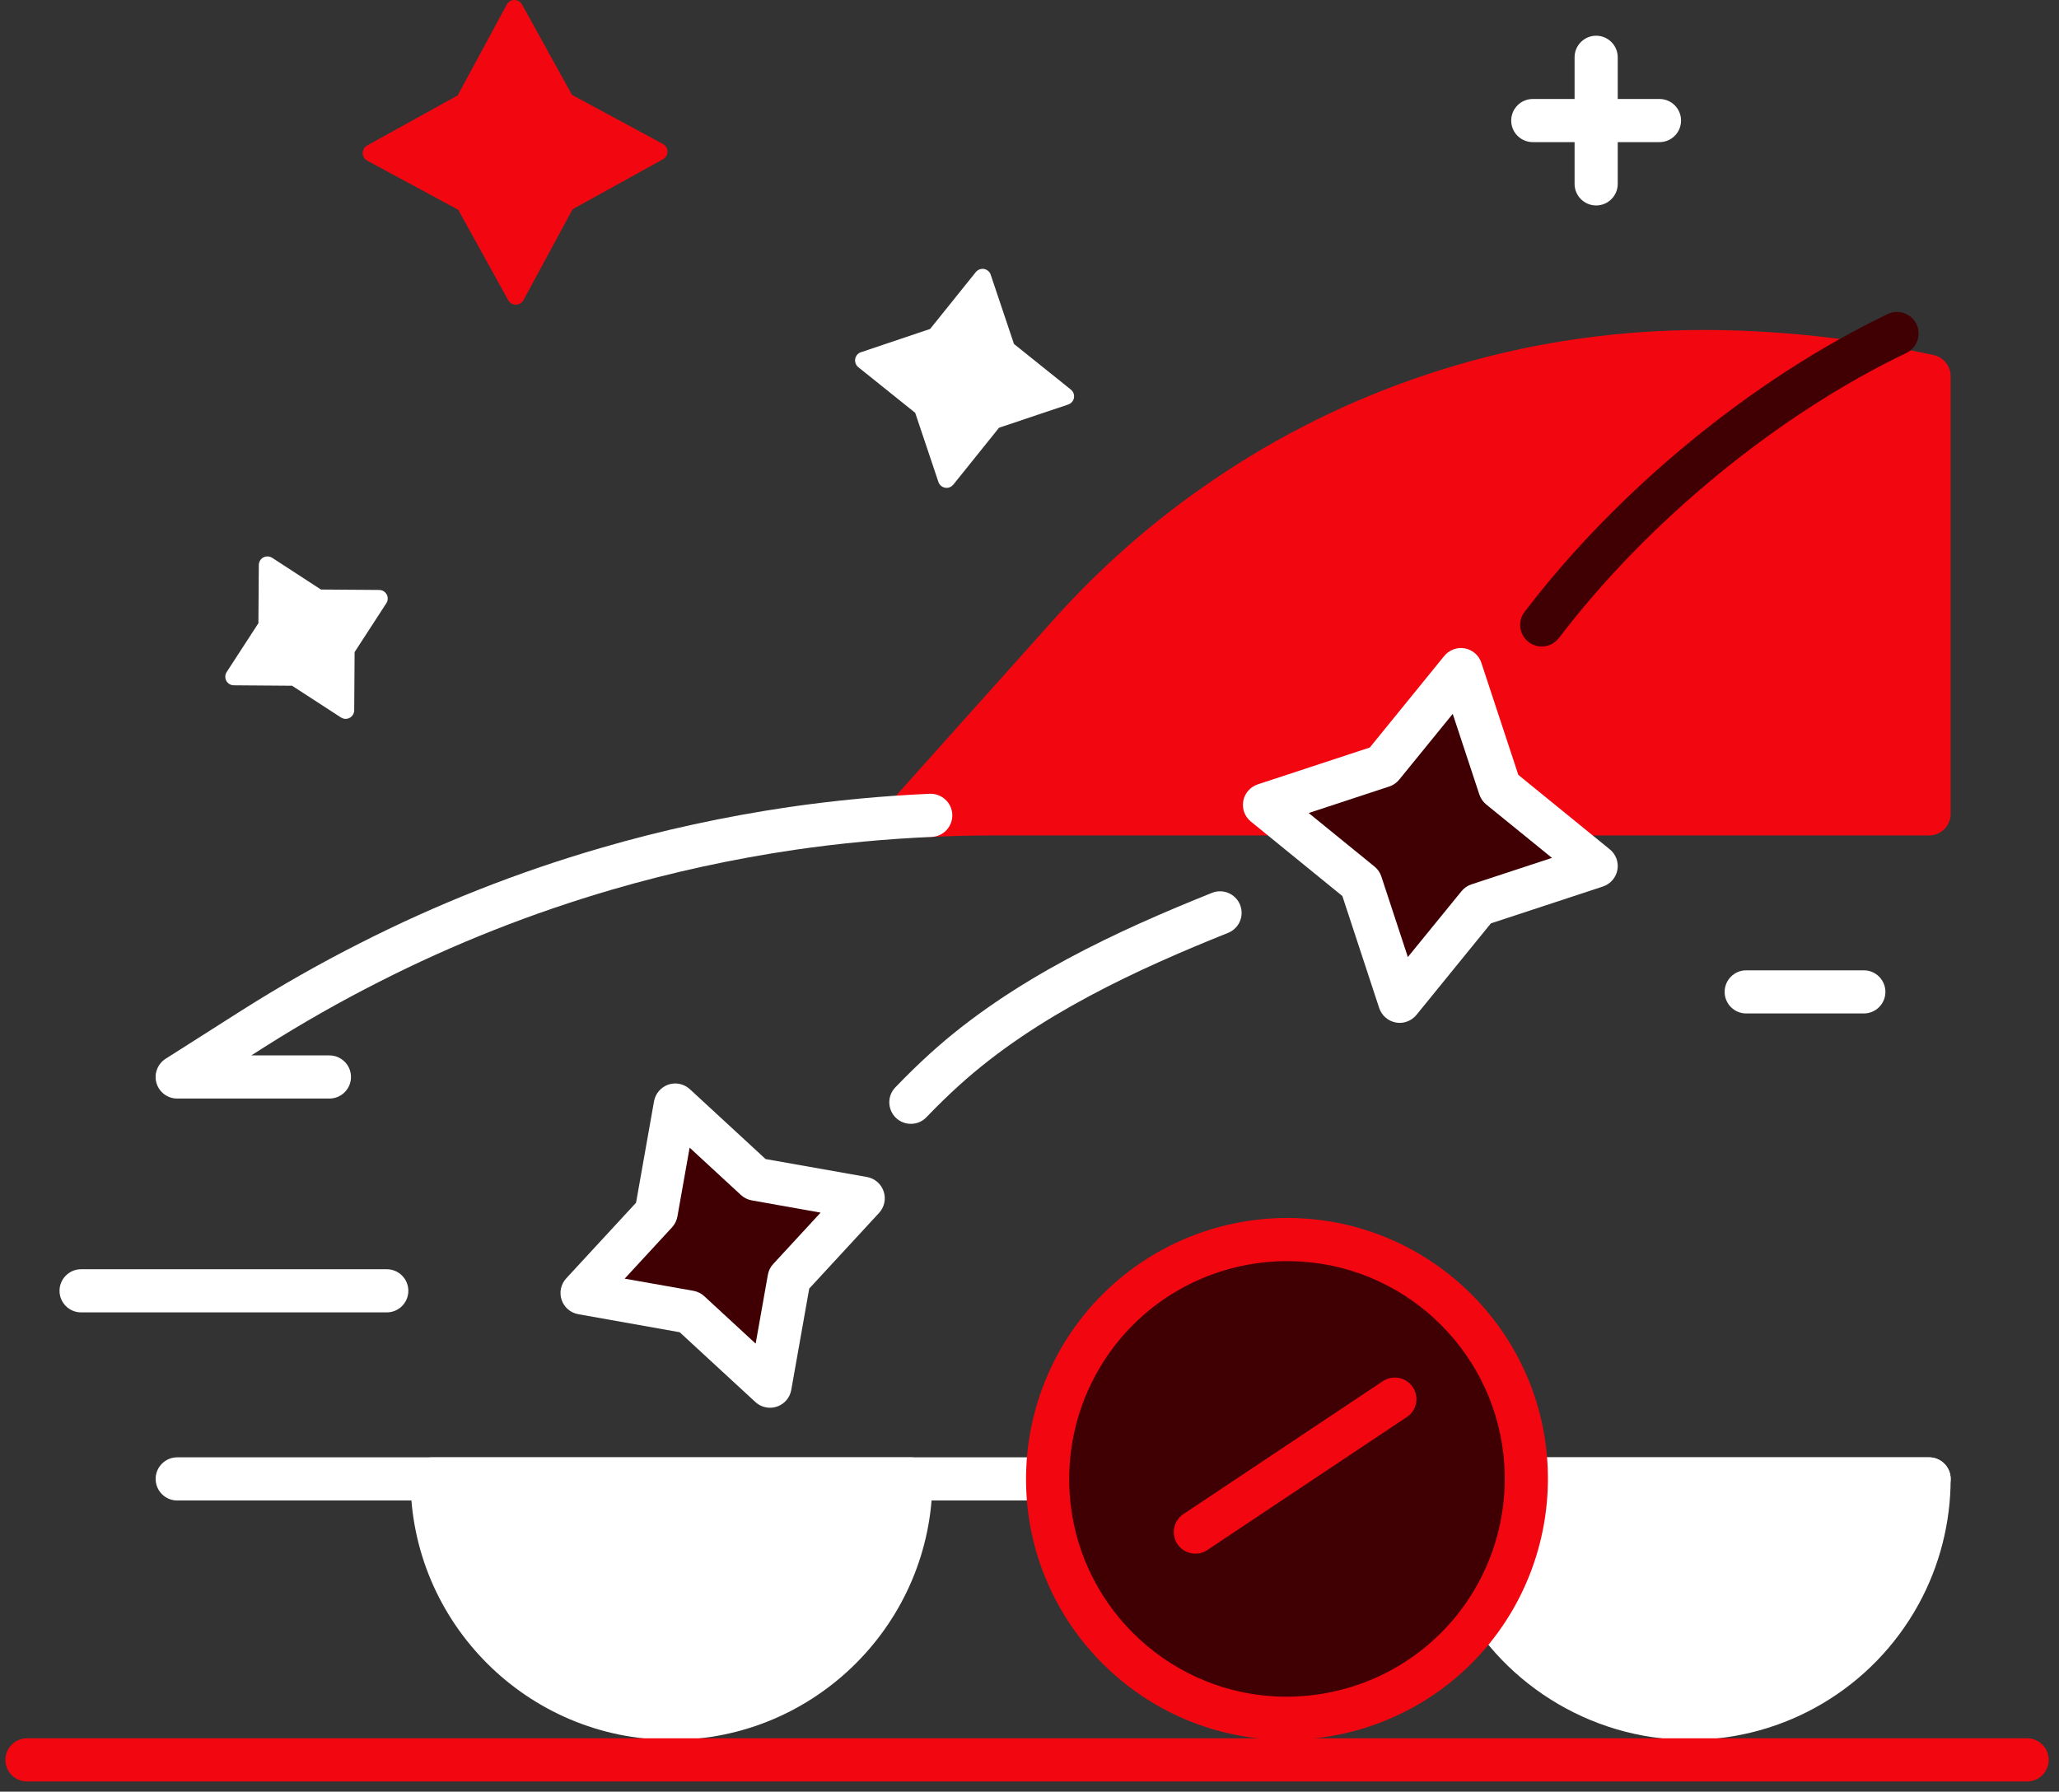
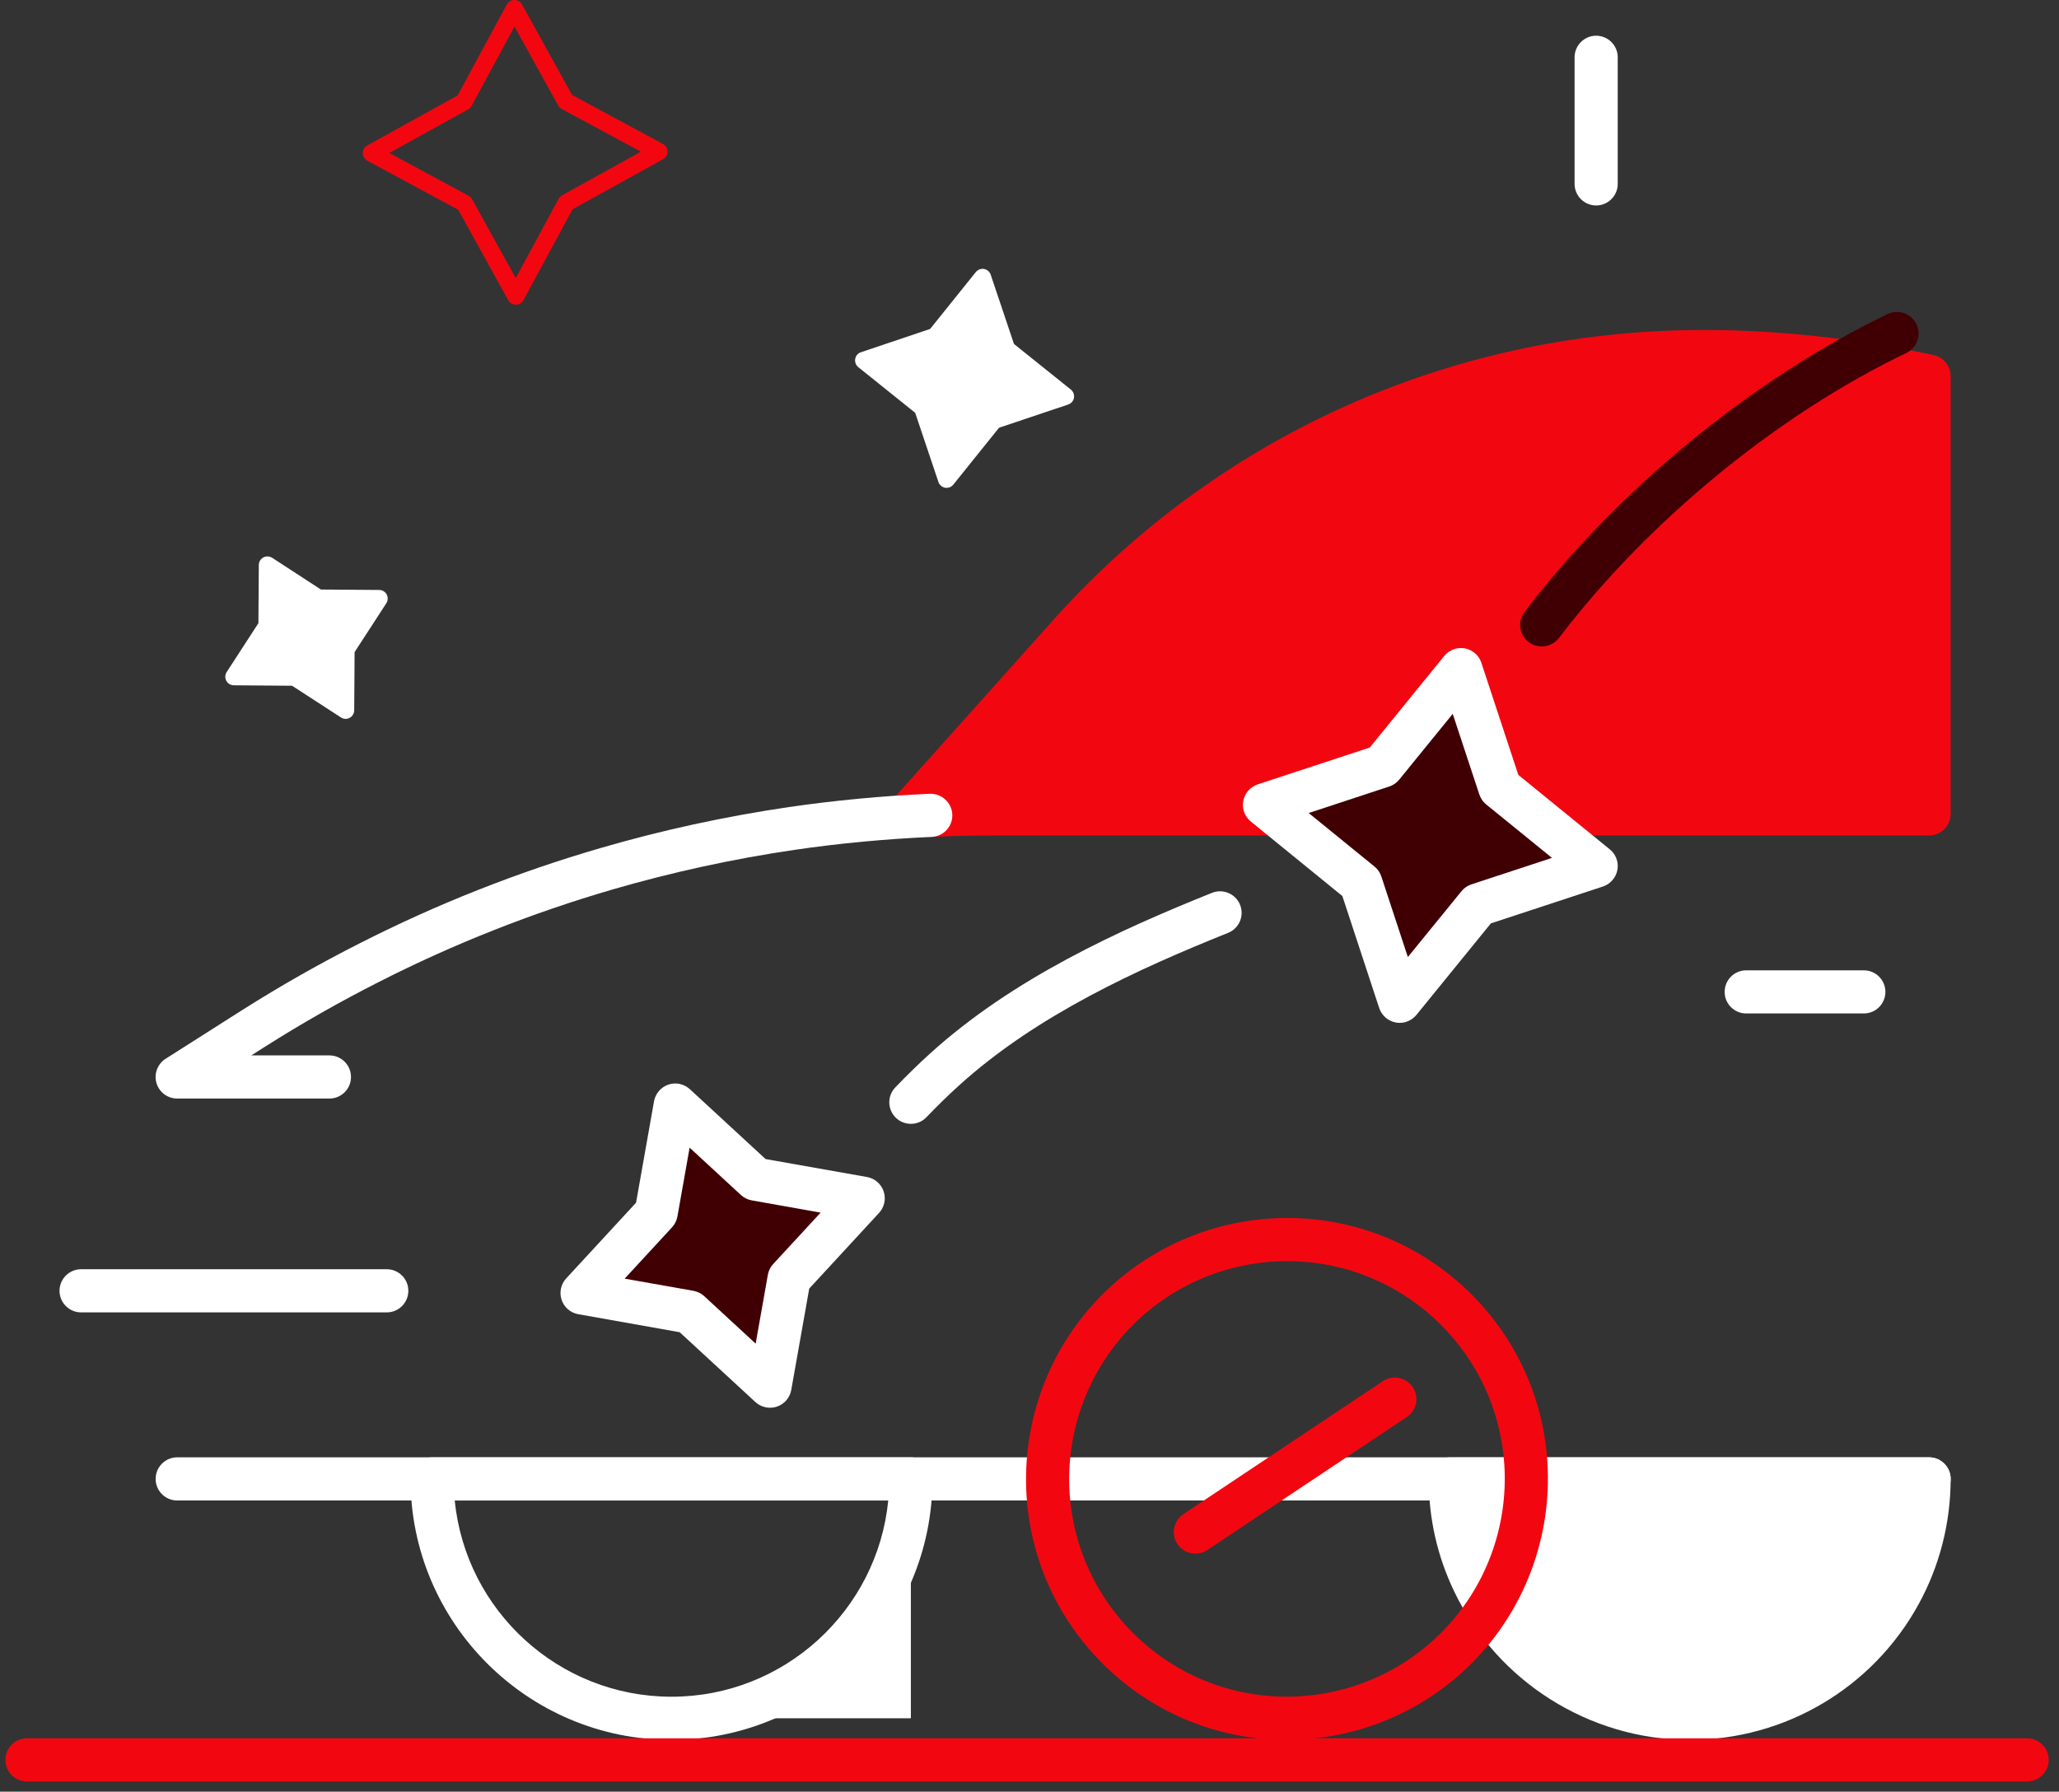
<svg xmlns="http://www.w3.org/2000/svg" width="131" height="114" viewBox="0 0 131 114" fill="none">
  <rect x="0" y="0" width="131" height="114" fill="#333333" stroke="none" />
  <g id="Group 67">
-     <path id="path204" d="M105.581 9.043H97.521C96.763 9.043 96.148 8.434 96.148 7.67C96.148 6.913 96.763 6.298 97.521 6.298H105.581C106.339 6.298 106.954 6.913 106.954 7.67C106.954 8.434 106.339 9.043 105.581 9.043Z" fill="white" />
    <path id="path206" d="M101.552 13.073C100.795 13.073 100.18 12.458 100.18 11.701V3.646C100.18 2.888 100.795 2.273 101.552 2.273C102.31 2.273 102.925 2.888 102.925 3.646V11.701C102.925 12.458 102.31 13.073 101.552 13.073Z" fill="white" />
    <path id="path638" d="M122.734 23.939V51.786H63.041C61.765 51.786 60.489 51.819 59.218 51.88L57.81 51.786L66.794 41.761L68.094 40.306C70.842 37.242 73.898 34.524 77.205 32.202C81.22 29.369 85.596 27.107 90.197 25.476C93.914 24.158 97.774 23.241 101.733 22.769C103.863 22.506 106.026 22.374 108.195 22.374C111.27 22.374 114.312 22.583 117.326 22.989C119.149 23.236 120.95 23.549 122.734 23.939Z" fill="#F20711" />
    <path id="path640" d="M108.195 23.746C106.086 23.746 103.967 23.872 101.897 24.13C98.098 24.586 94.315 25.47 90.658 26.771C86.156 28.363 81.895 30.565 77.996 33.327C74.778 35.584 71.791 38.241 69.115 41.222L60.856 50.446C61.575 50.424 62.305 50.413 63.04 50.413H121.361V25.053C119.994 24.778 118.599 24.548 117.194 24.355C117.172 24.355 117.155 24.35 117.139 24.35C114.163 23.949 111.154 23.746 108.195 23.746ZM59.218 53.252C59.188 53.252 59.157 53.252 59.127 53.252L57.719 53.159C57.195 53.126 56.737 52.796 56.539 52.308C56.341 51.819 56.438 51.264 56.788 50.874L67.069 39.389C69.887 36.248 73.031 33.453 76.416 31.081C80.517 28.182 85.003 25.86 89.736 24.185C93.59 22.818 97.571 21.885 101.568 21.407C106.745 20.765 112.148 20.907 117.463 21.621C117.479 21.627 117.501 21.627 117.518 21.627C119.379 21.879 121.235 22.203 123.024 22.593C123.656 22.73 124.106 23.29 124.106 23.938V51.786C124.106 52.549 123.491 53.159 122.733 53.159H63.04C61.76 53.159 60.497 53.192 59.287 53.252C59.264 53.252 59.241 53.252 59.218 53.252Z" fill="#F20711" />
-     <path id="path642" d="M57.953 94.101C57.953 102.513 51.134 109.332 42.723 109.332C34.312 109.332 27.492 102.513 27.492 94.101H57.953Z" fill="white" />
+     <path id="path642" d="M57.953 94.101C57.953 102.513 51.134 109.332 42.723 109.332H57.953Z" fill="white" />
    <path id="path644" d="M28.932 95.475C29.623 102.475 35.544 107.96 42.722 107.96C49.901 107.96 55.822 102.475 56.513 95.475H28.932ZM42.722 110.705C33.568 110.705 26.119 103.255 26.119 94.102C26.119 93.344 26.733 92.729 27.492 92.729H57.953C58.711 92.729 59.326 93.344 59.326 94.102C59.326 103.255 51.877 110.705 42.722 110.705Z" fill="white" />
    <path id="path646" d="M122.735 94.101C122.735 96.759 122.054 99.257 120.857 101.431C118.265 106.142 113.258 109.332 107.504 109.332C101.437 109.332 96.205 105.785 93.756 100.663C92.8 98.675 92.273 96.451 92.273 94.101H122.735Z" fill="white" />
    <path id="path648" d="M93.712 95.475C93.865 97.072 94.293 98.615 94.991 100.07C97.28 104.863 102.194 107.96 107.504 107.96C112.56 107.96 117.211 105.204 119.654 100.767C120.549 99.137 121.109 97.33 121.296 95.475H93.712ZM107.504 110.705C101.14 110.705 95.26 106.993 92.515 101.25C91.444 99.016 90.9 96.611 90.9 94.102C90.9 93.344 91.515 92.729 92.273 92.729H122.734C123.492 92.729 124.107 93.344 124.107 94.102C124.107 96.897 123.399 99.658 122.059 102.091C119.138 107.405 113.56 110.705 107.504 110.705Z" fill="white" />
    <path id="path650" d="M98.092 41.135C97.801 41.135 97.51 41.047 97.257 40.855C96.653 40.399 96.538 39.537 96.999 38.933C102.907 31.169 111.538 24.087 120.098 19.985C120.784 19.656 121.602 19.947 121.932 20.628C122.256 21.314 121.97 22.132 121.284 22.462C113.103 26.382 104.84 33.163 99.185 40.597C98.91 40.948 98.504 41.135 98.092 41.135Z" fill="#400003" />
    <path id="path652" d="M20.959 69.899H11.273C10.663 69.899 10.126 69.499 9.955 68.911C9.785 68.324 10.021 67.698 10.537 67.368L15.388 64.283C17.84 62.729 20.365 61.296 22.895 60.017C27.77 57.535 32.929 55.492 38.226 53.955C42.103 52.824 46.128 51.951 50.188 51.353C53.144 50.924 56.161 50.639 59.156 50.507C59.903 50.48 60.554 51.062 60.588 51.819C60.621 52.577 60.034 53.219 59.276 53.252C56.372 53.379 53.447 53.653 50.585 54.07C46.651 54.647 42.75 55.498 38.992 56.59C33.861 58.084 28.862 60.06 24.136 62.465C21.682 63.706 19.235 65.095 16.859 66.6L15.989 67.154H20.959C21.717 67.154 22.331 67.769 22.331 68.527C22.331 69.284 21.717 69.899 20.959 69.899Z" fill="white" />
    <path id="path654" d="M24.608 83.505H5.16C4.402 83.505 3.787 82.89 3.787 82.132C3.787 81.375 4.402 80.76 5.16 80.76H24.608C25.366 80.76 25.98 81.375 25.98 82.132C25.98 82.89 25.366 83.505 24.608 83.505Z" fill="white" />
    <path id="path656" d="M57.953 71.508C57.611 71.508 57.269 71.382 57.003 71.129C56.456 70.602 56.437 69.734 56.961 69.191C57.693 68.428 58.435 67.703 59.169 67.038C64.447 62.251 71.201 59.182 77.112 56.81C77.816 56.53 78.615 56.87 78.897 57.573C79.179 58.281 78.837 59.077 78.133 59.357C72.449 61.641 65.969 64.573 61.012 69.07C60.326 69.69 59.63 70.371 58.944 71.085C58.675 71.371 58.314 71.508 57.953 71.508Z" fill="white" />
    <path id="path658" d="M122.734 95.474H11.275C10.517 95.474 9.902 94.859 9.902 94.101C9.902 93.343 10.517 92.728 11.275 92.728H122.734C123.491 92.728 124.106 93.343 124.106 94.101C124.106 94.859 123.491 95.474 122.734 95.474Z" fill="white" />
-     <path id="path660" d="M97.082 93.113C97.664 102.304 90.082 109.881 80.891 109.299C73.311 108.821 67.16 102.672 66.682 95.089C66.101 85.898 73.679 78.321 82.873 78.903C90.45 79.381 96.604 85.53 97.082 93.113Z" fill="#400003" />
    <path id="path662" d="M81.902 80.244C78.227 80.244 74.689 81.693 72.083 84.301C69.27 87.118 67.8 91.016 68.052 95.002C68.491 101.937 74.048 107.493 80.979 107.932C84.965 108.179 88.869 106.714 91.68 103.902C94.497 101.086 95.963 97.188 95.71 93.196C95.271 86.267 89.715 80.71 82.786 80.271C82.489 80.255 82.198 80.244 81.902 80.244ZM81.858 110.705C81.512 110.705 81.16 110.694 80.803 110.672C72.498 110.145 65.838 103.485 65.313 95.178C65.011 90.401 66.771 85.729 70.141 82.363C73.512 78.992 78.182 77.23 82.956 77.531C91.268 78.059 97.928 84.719 98.45 93.026C98.752 97.797 96.995 102.469 93.624 105.841C90.5 108.965 86.261 110.705 81.858 110.705Z" fill="#F20711" />
    <path id="path664" d="M76.054 98.856C75.61 98.856 75.175 98.642 74.91 98.247C74.49 97.616 74.66 96.765 75.291 96.342L87.985 87.881C88.616 87.464 89.467 87.634 89.885 88.265C90.307 88.897 90.137 89.748 89.506 90.165L76.814 98.626C76.58 98.785 76.316 98.856 76.054 98.856Z" fill="#F20711" />
    <path id="path666" d="M118.583 64.485H111.099C110.341 64.485 109.727 63.87 109.727 63.113C109.727 62.355 110.341 61.74 111.099 61.74H118.583C119.34 61.74 119.955 62.355 119.955 63.113C119.955 63.87 119.34 64.485 118.583 64.485Z" fill="white" />
    <path id="path668" d="M17.016 35.952L20.256 38.06L24.121 38.088L22.014 41.327L21.989 45.192L18.749 43.084L14.885 43.057L16.991 39.817L17.016 35.952Z" fill="white" />
    <path id="path670" d="M15.891 42.513L18.751 42.535C18.856 42.535 18.959 42.568 19.047 42.623L21.445 44.182L21.463 41.321C21.465 41.217 21.495 41.113 21.552 41.025L23.112 38.626L20.251 38.609C20.146 38.609 20.043 38.576 19.955 38.521L17.557 36.962L17.538 39.822C17.537 39.927 17.507 40.031 17.45 40.119L15.891 42.513ZM21.987 45.741C21.883 45.741 21.779 45.708 21.688 45.648L18.583 43.633L14.879 43.605C14.679 43.605 14.495 43.496 14.399 43.32C14.305 43.139 14.313 42.925 14.423 42.76L16.441 39.652L16.466 35.952C16.467 35.748 16.578 35.567 16.754 35.468C16.931 35.375 17.145 35.386 17.314 35.49L20.419 37.511L24.123 37.538C24.324 37.538 24.508 37.648 24.602 37.824C24.697 38 24.689 38.219 24.579 38.384L22.561 41.492L22.536 45.192C22.535 45.395 22.424 45.577 22.248 45.675C22.166 45.719 22.076 45.741 21.987 45.741Z" fill="white" />
    <path id="path672" d="M62.512 17.657L64.042 22.209L67.787 25.218L63.234 26.75L60.226 30.494L58.696 25.942L54.951 22.934L59.505 21.402L62.512 17.657Z" fill="white" />
    <path id="path674" d="M56.078 23.131L59.04 25.514C59.122 25.58 59.184 25.668 59.217 25.767L60.427 29.368L62.806 26.404C62.873 26.321 62.96 26.261 63.06 26.228L66.661 25.02L63.699 22.637C63.617 22.571 63.556 22.483 63.523 22.384L62.312 18.783L59.933 21.747C59.867 21.83 59.779 21.89 59.679 21.923L56.078 23.131ZM60.227 31.043C60.195 31.043 60.163 31.038 60.13 31.032C59.933 30.999 59.77 30.856 59.706 30.67L58.227 26.266L54.607 23.362C54.452 23.235 54.376 23.032 54.411 22.835C54.446 22.637 54.587 22.472 54.776 22.412L59.178 20.93L62.085 17.311C62.211 17.157 62.411 17.081 62.609 17.114C62.806 17.152 62.969 17.289 63.033 17.482L64.512 21.885L68.132 24.789C68.288 24.916 68.364 25.119 68.329 25.316C68.293 25.514 68.153 25.673 67.963 25.739L63.562 27.216L60.655 30.834C60.55 30.966 60.392 31.043 60.227 31.043Z" fill="white" />
    <path id="path676" d="M42.964 70.311L48.074 75.028L54.921 76.241L50.205 81.353L48.991 88.199L43.88 83.483L37.033 82.269L41.749 77.158L42.964 70.311Z" fill="#400003" />
    <path id="path678" d="M39.744 81.359L44.12 82.133C44.379 82.182 44.618 82.297 44.811 82.478L48.077 85.493L48.853 81.117C48.899 80.853 49.017 80.617 49.195 80.425L52.21 77.158L47.834 76.379C47.575 76.335 47.335 76.214 47.142 76.038L43.876 73.024L43.1 77.4C43.055 77.658 42.936 77.9 42.758 78.092L39.744 81.359ZM48.991 89.572C48.651 89.572 48.317 89.446 48.06 89.21L43.245 84.768L36.793 83.621C36.299 83.533 35.892 83.187 35.732 82.709C35.572 82.231 35.684 81.71 36.024 81.342L40.468 76.527L41.611 70.076C41.699 69.581 42.05 69.175 42.525 69.01C43.001 68.851 43.525 68.966 43.894 69.307L48.709 73.749L55.16 74.891C55.654 74.978 56.061 75.33 56.221 75.808C56.382 76.28 56.27 76.807 55.929 77.175L51.486 81.99L50.342 88.441C50.254 88.935 49.904 89.342 49.429 89.501C49.285 89.55 49.138 89.572 48.991 89.572Z" fill="white" />
    <path id="path680" d="M92.948 42.606L95.418 50.117L101.551 55.103L94.046 57.579L89.055 63.712L86.584 56.201L80.451 51.21L87.957 48.739L92.948 42.606Z" fill="#400003" />
    <path id="path682" d="M83.263 51.731L87.447 55.135C87.656 55.3 87.804 55.52 87.886 55.772L89.572 60.895L92.981 56.711C93.146 56.508 93.366 56.354 93.613 56.272L98.741 54.586L94.552 51.182C94.349 51.017 94.2 50.792 94.118 50.545L92.427 45.422L89.023 49.606C88.858 49.809 88.638 49.963 88.386 50.045L83.263 51.731ZM89.056 65.084C88.974 65.084 88.891 65.073 88.809 65.062C88.315 64.969 87.908 64.617 87.749 64.14L85.405 57.013L79.585 52.275C79.195 51.962 79.01 51.457 79.101 50.962C79.192 50.468 79.546 50.068 80.024 49.908L87.151 47.564L91.883 41.744C92.202 41.354 92.701 41.167 93.196 41.255C93.69 41.349 94.096 41.7 94.25 42.178L96.6 49.304L102.42 54.043C102.809 54.355 102.996 54.861 102.903 55.355C102.809 55.849 102.458 56.25 101.98 56.409L94.854 58.753L90.121 64.573C89.857 64.897 89.462 65.084 89.056 65.084Z" fill="white" />
-     <path id="path684" d="M32.728 0.549L35.992 6.446L41.92 9.647L36.023 12.914L32.819 18.838L29.556 12.941L23.627 9.74L29.524 6.473L32.728 0.549Z" fill="#F20711" />
    <path id="path686" d="M24.771 9.734L29.817 12.458C29.909 12.513 29.985 12.584 30.036 12.677L32.813 17.696L35.541 12.65C35.59 12.557 35.666 12.48 35.757 12.43L40.776 9.652L35.73 6.929C35.638 6.879 35.562 6.803 35.511 6.709L32.734 1.691L30.007 6.737C29.957 6.83 29.881 6.907 29.79 6.956L24.771 9.734ZM32.819 19.387C32.619 19.387 32.435 19.282 32.338 19.107L29.153 13.347L23.366 10.223C23.19 10.124 23.079 9.943 23.078 9.74C23.077 9.542 23.185 9.356 23.361 9.257L29.118 6.072L32.246 0.285C32.341 0.11 32.525 -0 32.726 -0C32.939 -0 33.112 0.104 33.209 0.28L36.394 6.039L42.182 9.163C42.358 9.262 42.468 9.443 42.469 9.647C42.471 9.844 42.362 10.031 42.186 10.13L36.43 13.314L33.302 19.101C33.206 19.277 33.022 19.387 32.822 19.387C32.821 19.387 32.819 19.387 32.819 19.387Z" fill="#F20711" />
    <path id="path688" d="M128.971 113.352H1.716C0.959 113.352 0.344 112.737 0.344 111.979C0.344 111.221 0.959 110.606 1.716 110.606H128.971C129.729 110.606 130.344 111.221 130.344 111.979C130.344 112.737 129.729 113.352 128.971 113.352Z" fill="#F20711" />
  </g>
</svg>